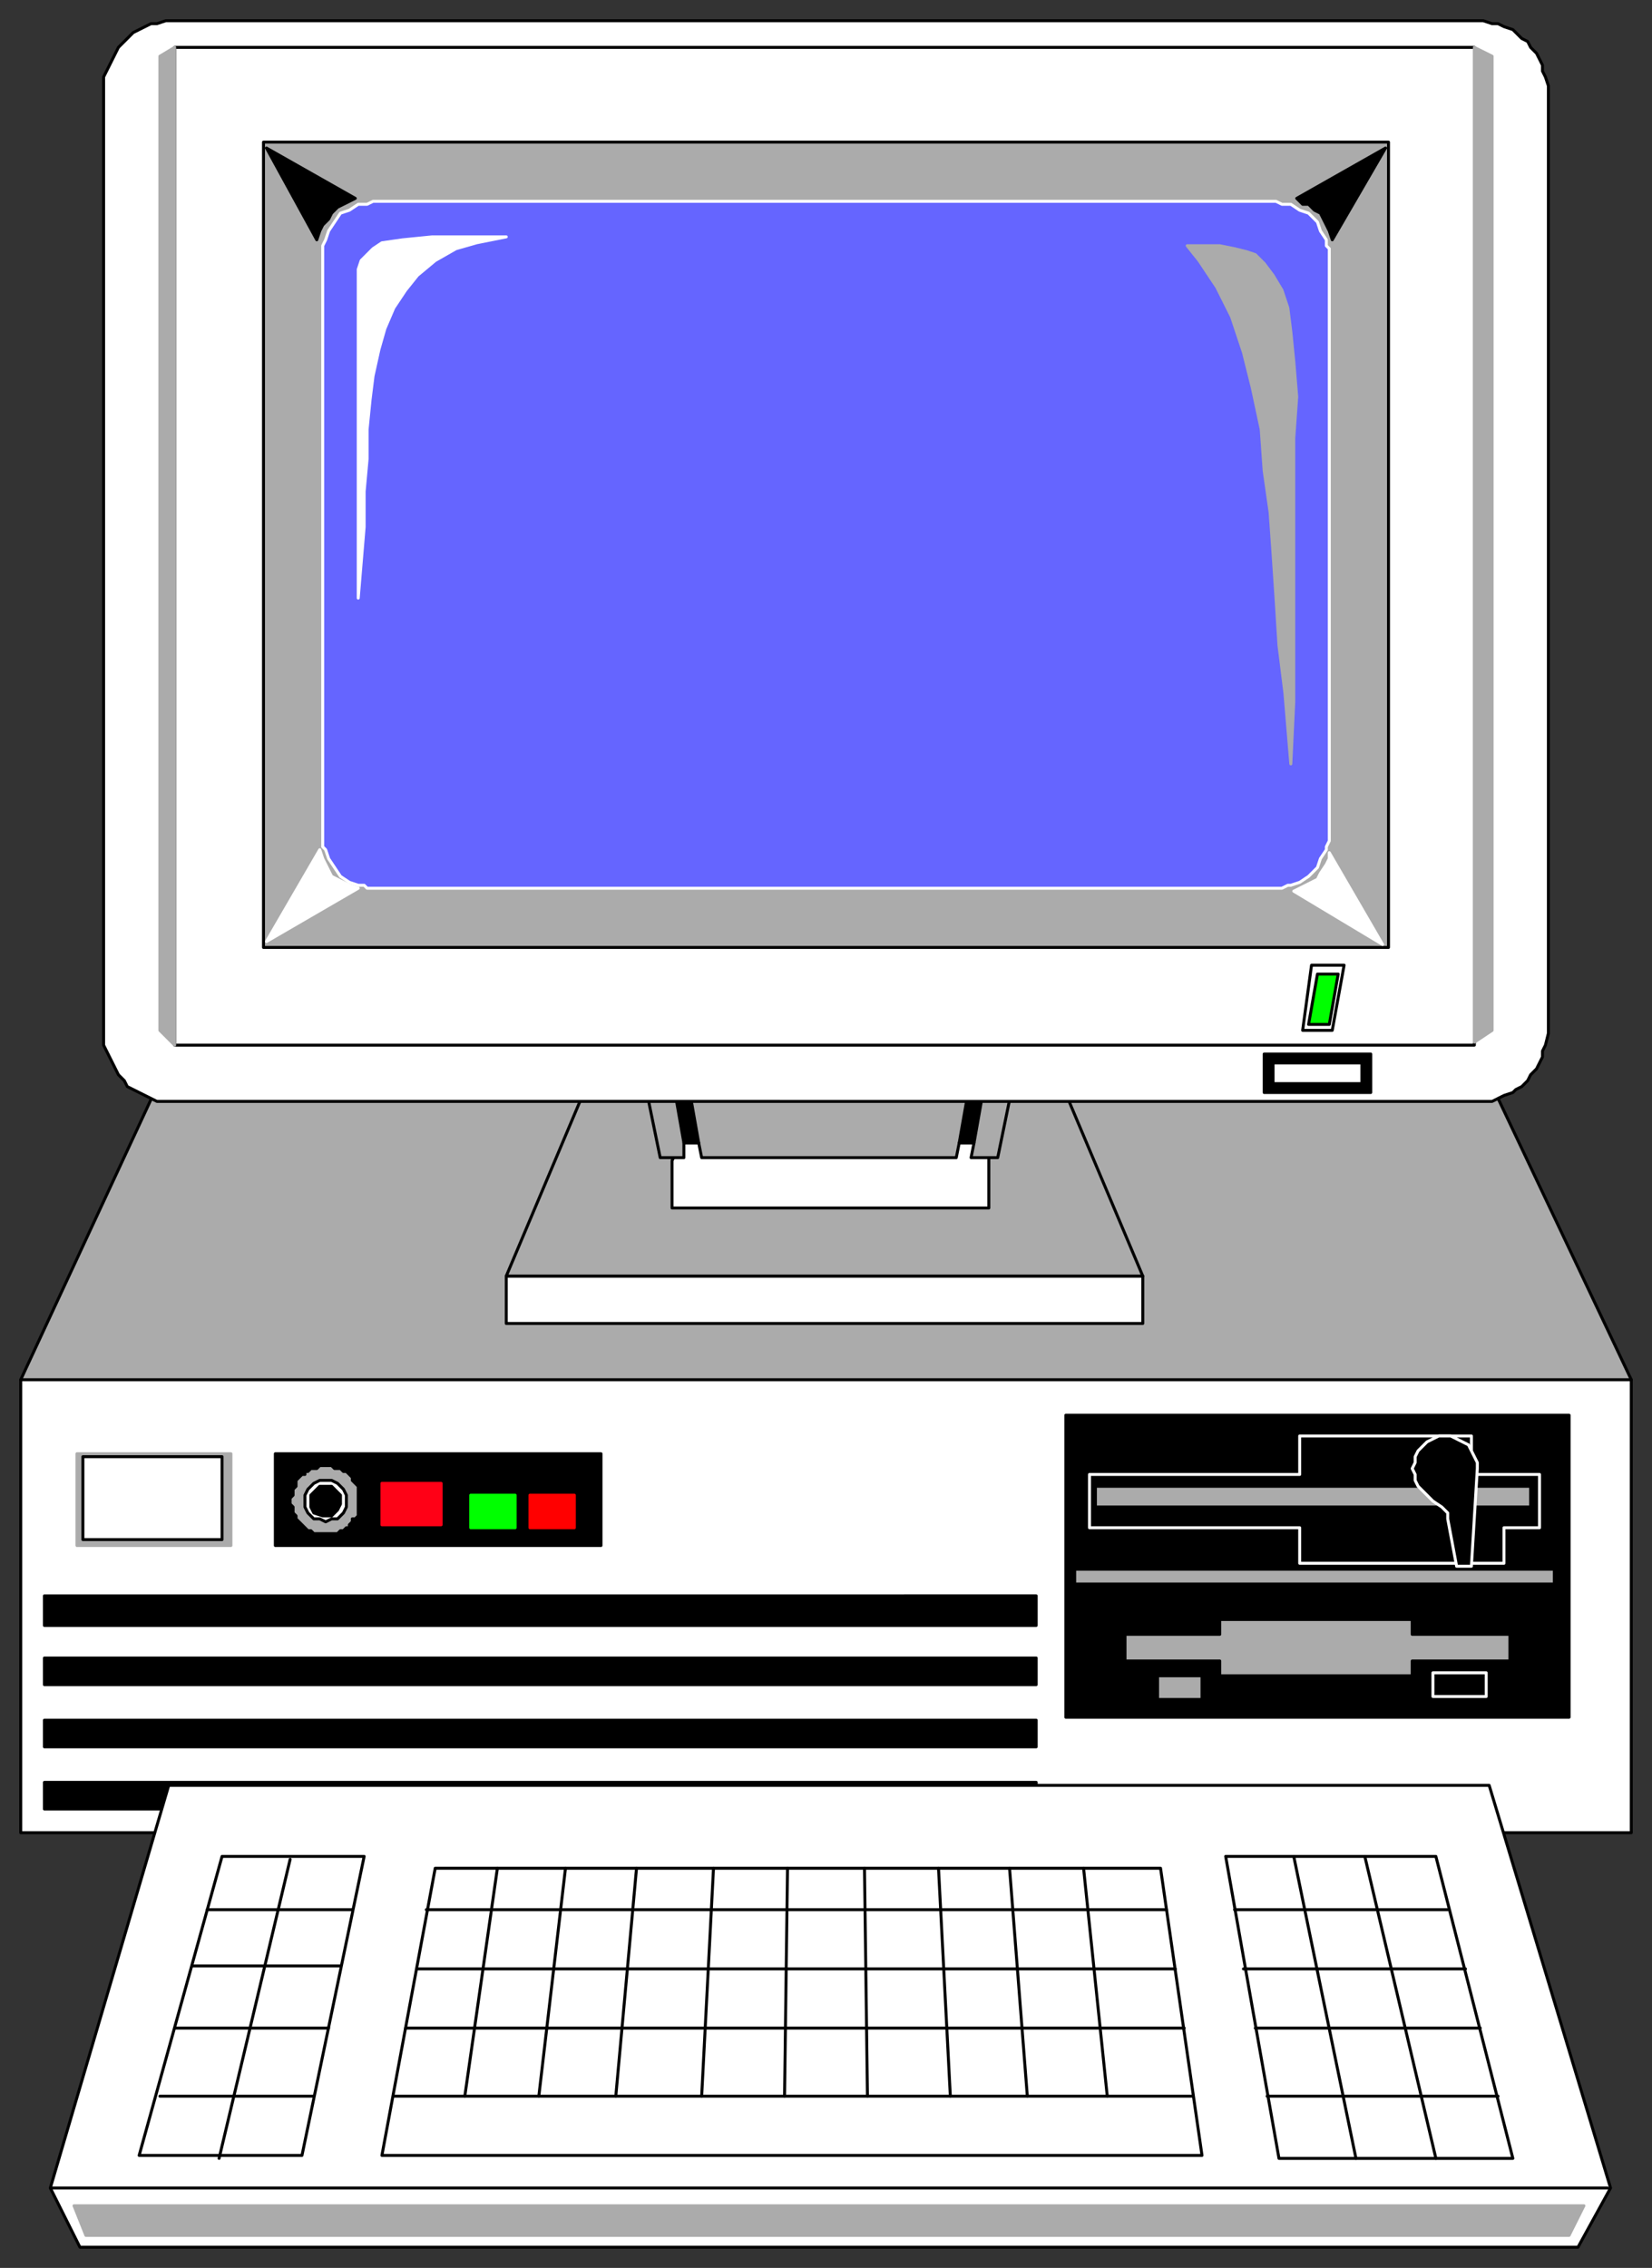
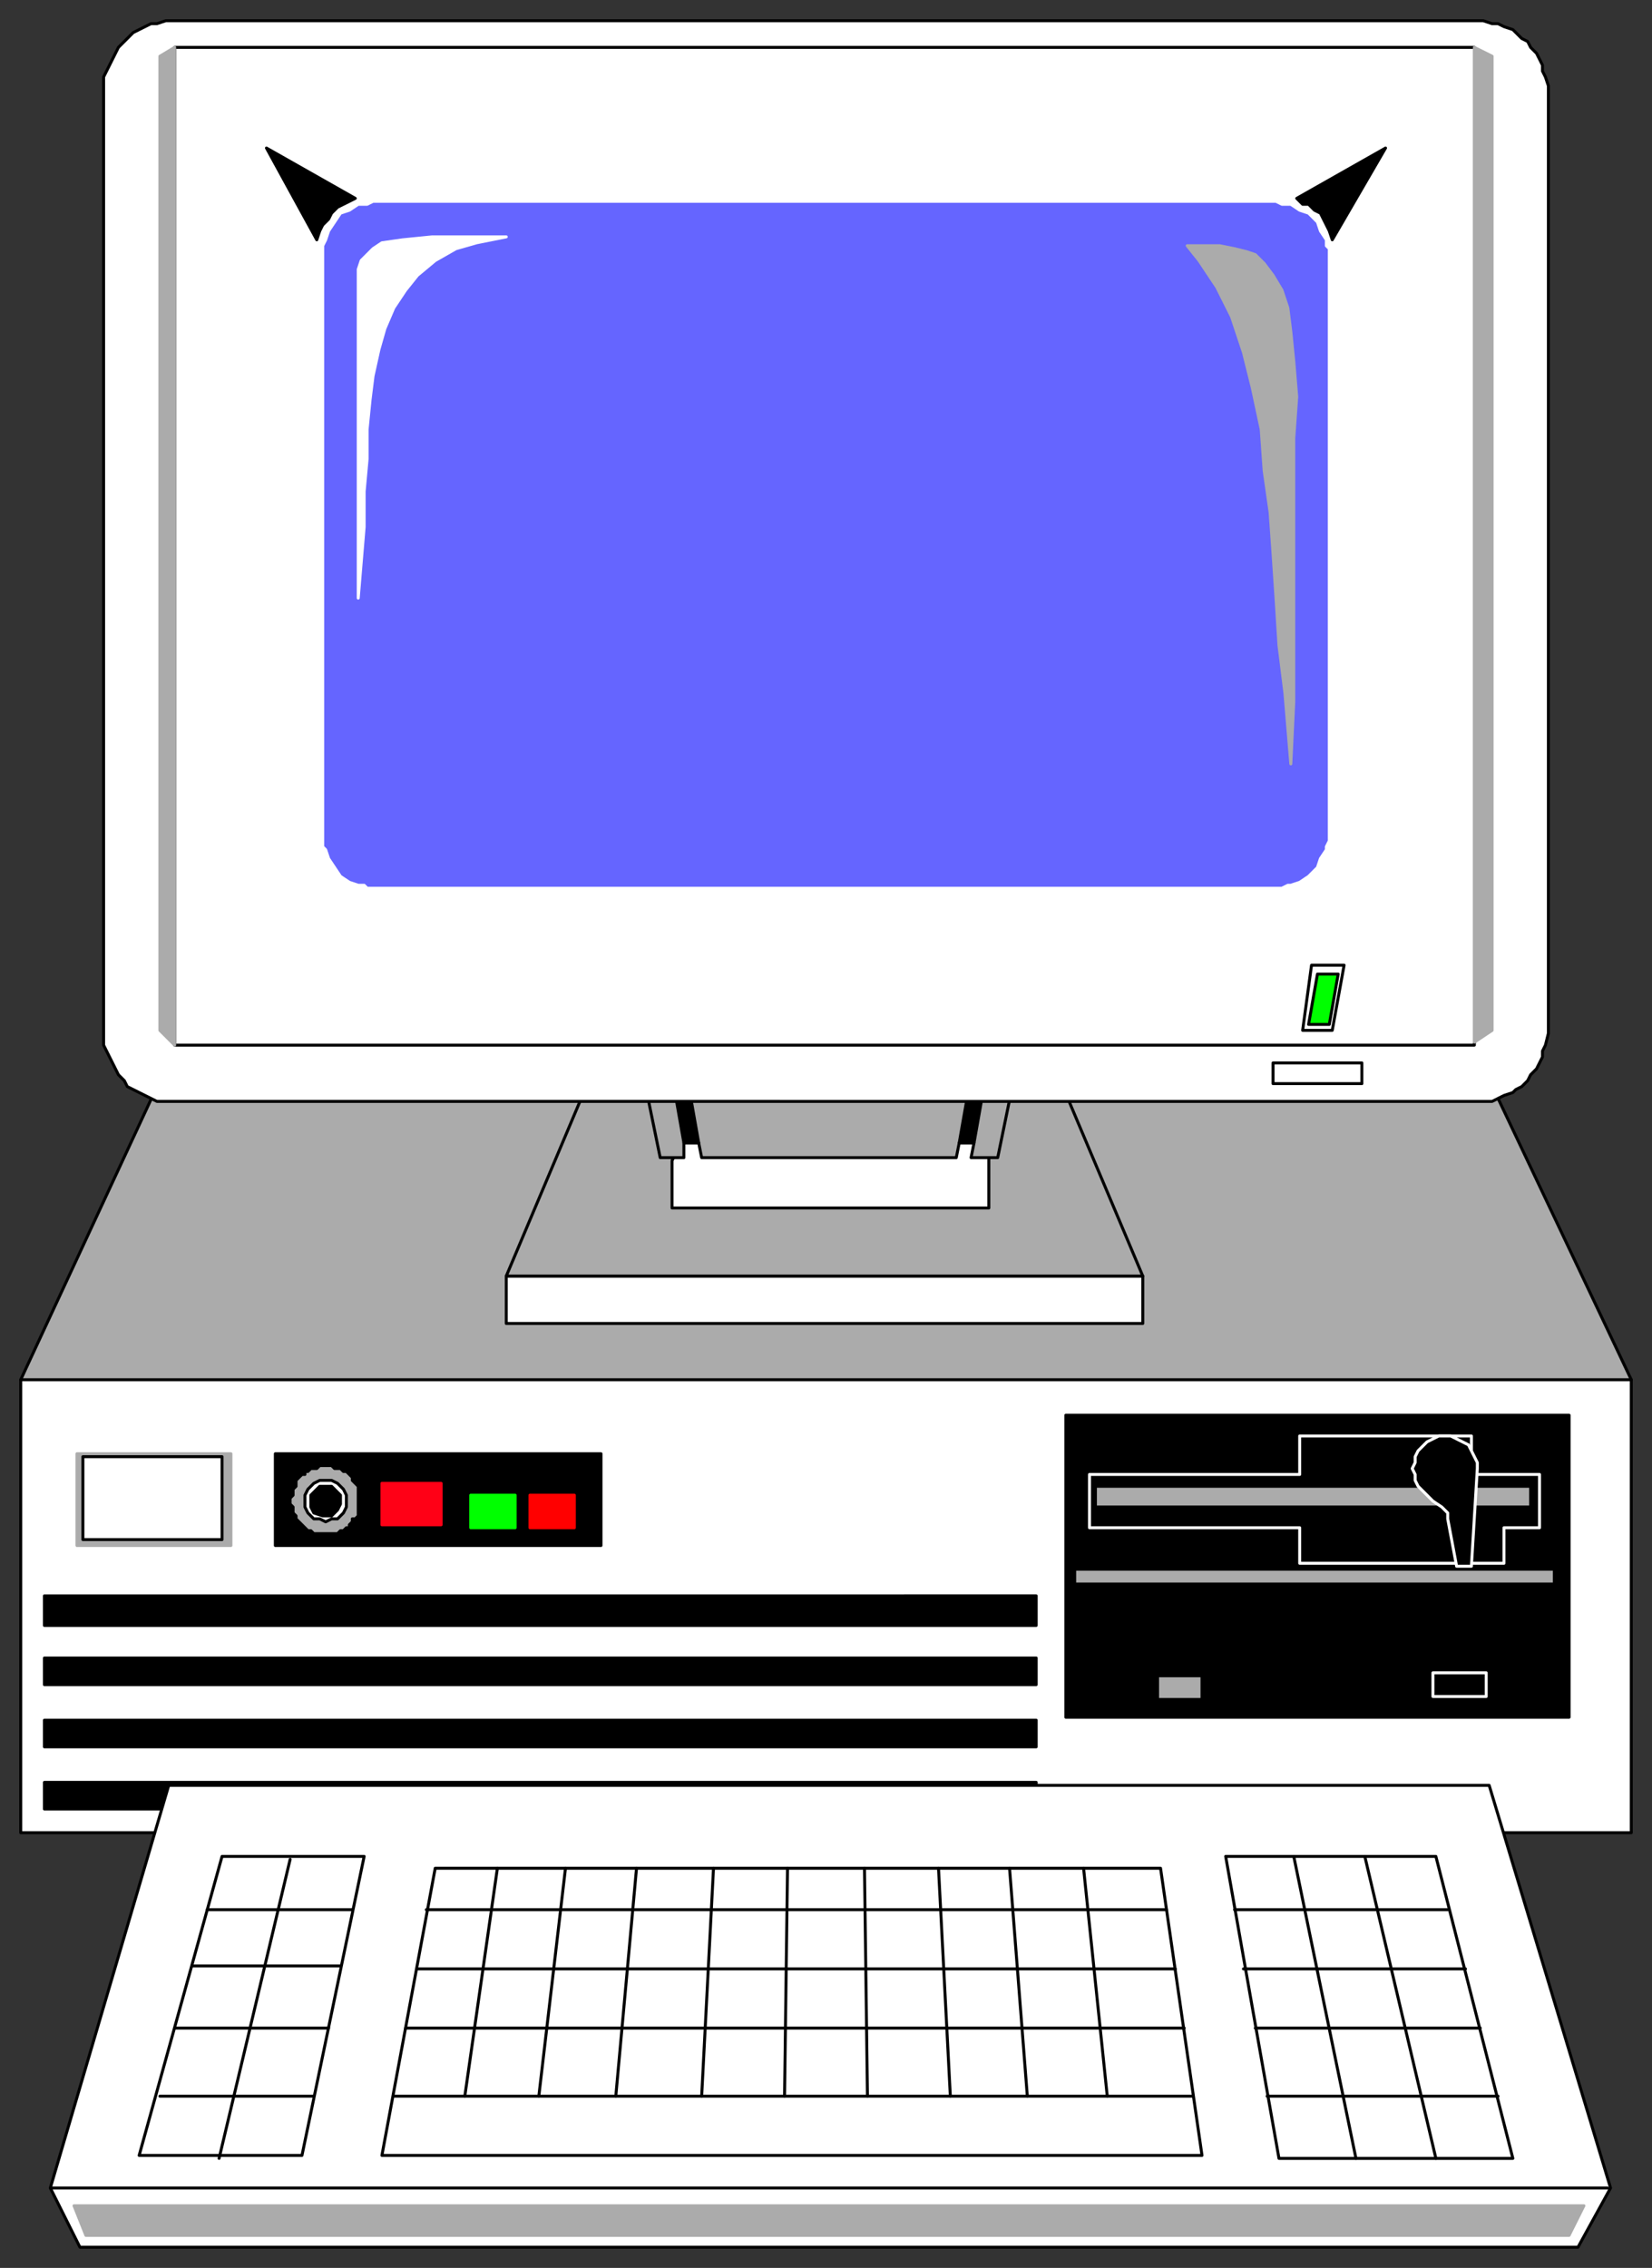
<svg xmlns="http://www.w3.org/2000/svg" fill-rule="evenodd" height="766" preserveAspectRatio="none" stroke-linecap="round" width="558">
  <rect width="100%" height="100%" fill="#333333" stroke="none" />
  <style>.brush0{fill:#fff}.pen0{stroke:#000;stroke-width:1;stroke-linejoin:round}.brush1{fill:#ababab}.brush2{fill:#000}.pen1{stroke:#ababab;stroke-width:1;stroke-linejoin:round}.brush5{fill:#0f0}.pen5{stroke:#fff;stroke-width:1;stroke-linejoin:round}</style>
  <path class="pen0 brush0" d="M7 466h544v153H7V466z" />
  <path class="pen0 brush1" d="M7 466h544l-54-114H60L7 466z" />
  <path class="pen0 brush2" d="M15 549h335v-10H15v10zm0 20h335v-9H15v9zm0 21h335v-9H15v9zm0 21h335v-9H15v9z" />
  <path class="pen1 brush1" d="M26 522h52v-31H26v31z" />
  <path class="pen0 brush2" d="M93 522h110v-31H93v31z" />
  <path style="stroke:#ff0016;stroke-width:1;stroke-linejoin:round;fill:#ff0016" d="M129 501h20v14h-20v-14z" />
  <path style="stroke:red;stroke-width:1;stroke-linejoin:round;fill:red" d="M179 505h15v11h-15v-11z" />
  <path class="brush5" style="stroke:#0f0;stroke-width:1;stroke-linejoin:round" d="M159 505h15v11h-15v-11z" />
  <path class="pen0 brush1" d="M121 507v-5l-1-1-1-1v-1l-1-1h0l-1-1h-1l-1-1h-2l-1-1h-4l-1 1h-2l-1 1h-1v1h-1l-1 1-1 1v2l-1 1v2l-1 1v2l1 1v2l1 1v1h0l1 1 1 1 1 1h0l1 1h1l1 1h8l1-1h1l1-1h1v-1l1-1v-1h1l1-1v-5z" />
  <path class="pen0 brush0" d="m110 514 2-1h2l2-2 1-2v-4l-1-2-2-2-2-1h-4l-2 1-2 2-1 2v4l1 2 2 2h2l2 1z" />
  <path class="pen0 brush2" d="M110 512h2l2-2 1-2v-3l-2-2-1-1h-4l-2 2-1 1v4l1 2 3 1h1z" />
  <path class="pen0 brush0" d="M28 520h47v-28H28v28z" />
  <path class="pen0 brush2" d="M360 478h170v102H360V478z" />
-   <path class="pen0 brush1" d="M380 552h32v-5h65v5h33v9h-33v5h-65v-5h-32v-9z" />
  <path class="pen5 brush2" d="M484 565h18v8h-18v-8z" />
  <path class="pen0 brush1" d="M391 566h15v8h-15v-8zm-28-31h162v-5H363v5z" />
  <path class="pen5 brush2" d="M368 498h71v-13h58v13h23v18h-12v12h-69v-12h-71v-18z" />
  <path class="pen0 brush1" d="M370 509h147v-7H370v7z" />
  <path class="pen5 brush2" d="m489 513 3 16h5l2-33v-2l-1-2-1-2-1-2-2-1-2-1-2-1h-4l-2 1-2 1-3 3-1 2v2l-1 2 1 2v2l1 2 3 3 2 2 3 2 2 2v2z" />
  <path class="pen0 brush0" d="M171 447h215v-16H171v16z" />
  <path class="pen0 brush1" d="M171 431h215l-27-64H198l-27 64z" />
  <path class="pen0 brush0" d="M233 381h93l8 10v17H227v-16l6-11z" />
  <path class="pen0 brush1" d="M215 352h130l-8 39h-9l1-5h-5l-1 5h-86l-1-5h-5v5h-8l-8-39z" />
  <path class="pen0 brush2" d="M225 352h5l6 34h-5l-6-34zm110 0h-5l-6 34h5l6-34z" />
  <path class="pen0 brush0" d="M58 7h443l3 1h2l2 1 3 1 1 1 2 2 2 1 1 2 2 2 1 2 1 2v2l1 2 1 3v320l-1 4-1 2v2l-1 2-1 2-2 2-1 2-2 2-2 1-1 1-3 1-2 1-2 1H53l-2-1-2-1-2-1-2-1-2-1-1-2-2-2-1-2-1-2-1-2-1-2-1-2V26l1-2 1-2 1-2 1-2 1-2 2-2 1-1 2-2 2-1 2-1 2-1h2l3-1h2z" />
  <path class="pen0 brush0" d="M59 16h439v337H59V16z" />
-   <path class="pen0 brush1" d="M89 48h380v272H89V48z" />
  <path class="pen5" style="fill:#6565ff" d="M126 68h305l2 1h3l3 2 3 1 3 3 1 3 2 3v2l1 1v200l-1 2v1l-2 3-1 3-3 3-3 2-3 1h-1l-2 1H124l-1-1h-2l-3-1-3-2-2-3-2-3-1-3-1-1V83l1-2 1-3 2-3 2-3 3-1 3-2h3l2-1z" />
  <path class="pen5 brush0" d="M121 122V91l1-3 2-2 2-2 3-2 7-1 10-1h25l-10 2-7 2-7 4-6 5-4 5-4 6-3 7-2 7-2 9-1 8-1 10v10l-1 11v12l-1 12-1 12v-80z" />
  <path class="pen1 brush1" d="M401 83h11l5 1 4 1 3 1 3 3 3 4 3 5 2 6 1 8 1 10 1 12-1 14v89l-1 21-2-24-2-16-1-16-1-15-1-14-2-14-1-14-3-14-3-12-4-12-5-10-6-9-4-5zm97-67 6 3v329l-6 4V16zM59 16l-5 3v329l5 5V16z" />
  <path class="pen5 brush0" d="m108 287-18 31 31-18-3-1-2-1-2-1-2-1-1-2-1-2-1-2-1-3z" />
  <path class="pen0 brush2" d="M107 81 90 50l30 17-2 1-2 1-2 1-2 2-1 2-2 2-1 2-1 3z" />
  <path class="pen5 brush0" d="m449 288 18 31-30-18 2-1 2-1 2-1 2-1 1-2 2-3 1-2v-2z" />
  <path class="pen0 brush2" d="m450 81 18-31-30 17 2 2h2l2 2 2 1 1 2 1 2 1 2 1 3z" />
  <path class="pen0 brush0" d="M443 326h11l-4 22h-10l3-22z" />
  <path class="pen0 brush5" d="M445 329h7l-3 17h-7l3-17z" />
-   <path class="pen0 brush2" d="M427 356h36v13h-36v-13z" />
  <path class="pen0 brush0" d="M430 359h30v7h-30v-7zM17 739l40-136h446l41 136-11 20H27l-10-20z" />
  <path class="pen0 brush0" d="M75 627h48l-21 101H47l28-101zm410 0h-71l18 102h79l-26-102zm-338 4h245l14 97H129l18-97z" />
  <path class="pen0" fill="none" d="M98 628 74 729m387-102 24 102m-48-102 21 102M54 708h52m38-63h250m-253 20h256m-260 20h263m-267 23h270m103 0h-78M59 685h52m389 0h-76M65 664h50m380 1h-75M70 645h49m370 0h-72M17 739h526" />
  <path class="pen1 brush1" d="M25 745h510l-5 10H29l-4-10z" />
  <path class="pen0" fill="none" d="m182 708 9-77m150 0 6 77m27 0-8-77m-198 0-11 77m80 0 4-77m76 0 4 77m-28 0-1-77m-77 0-7 77m58-77-1 77" />
</svg>